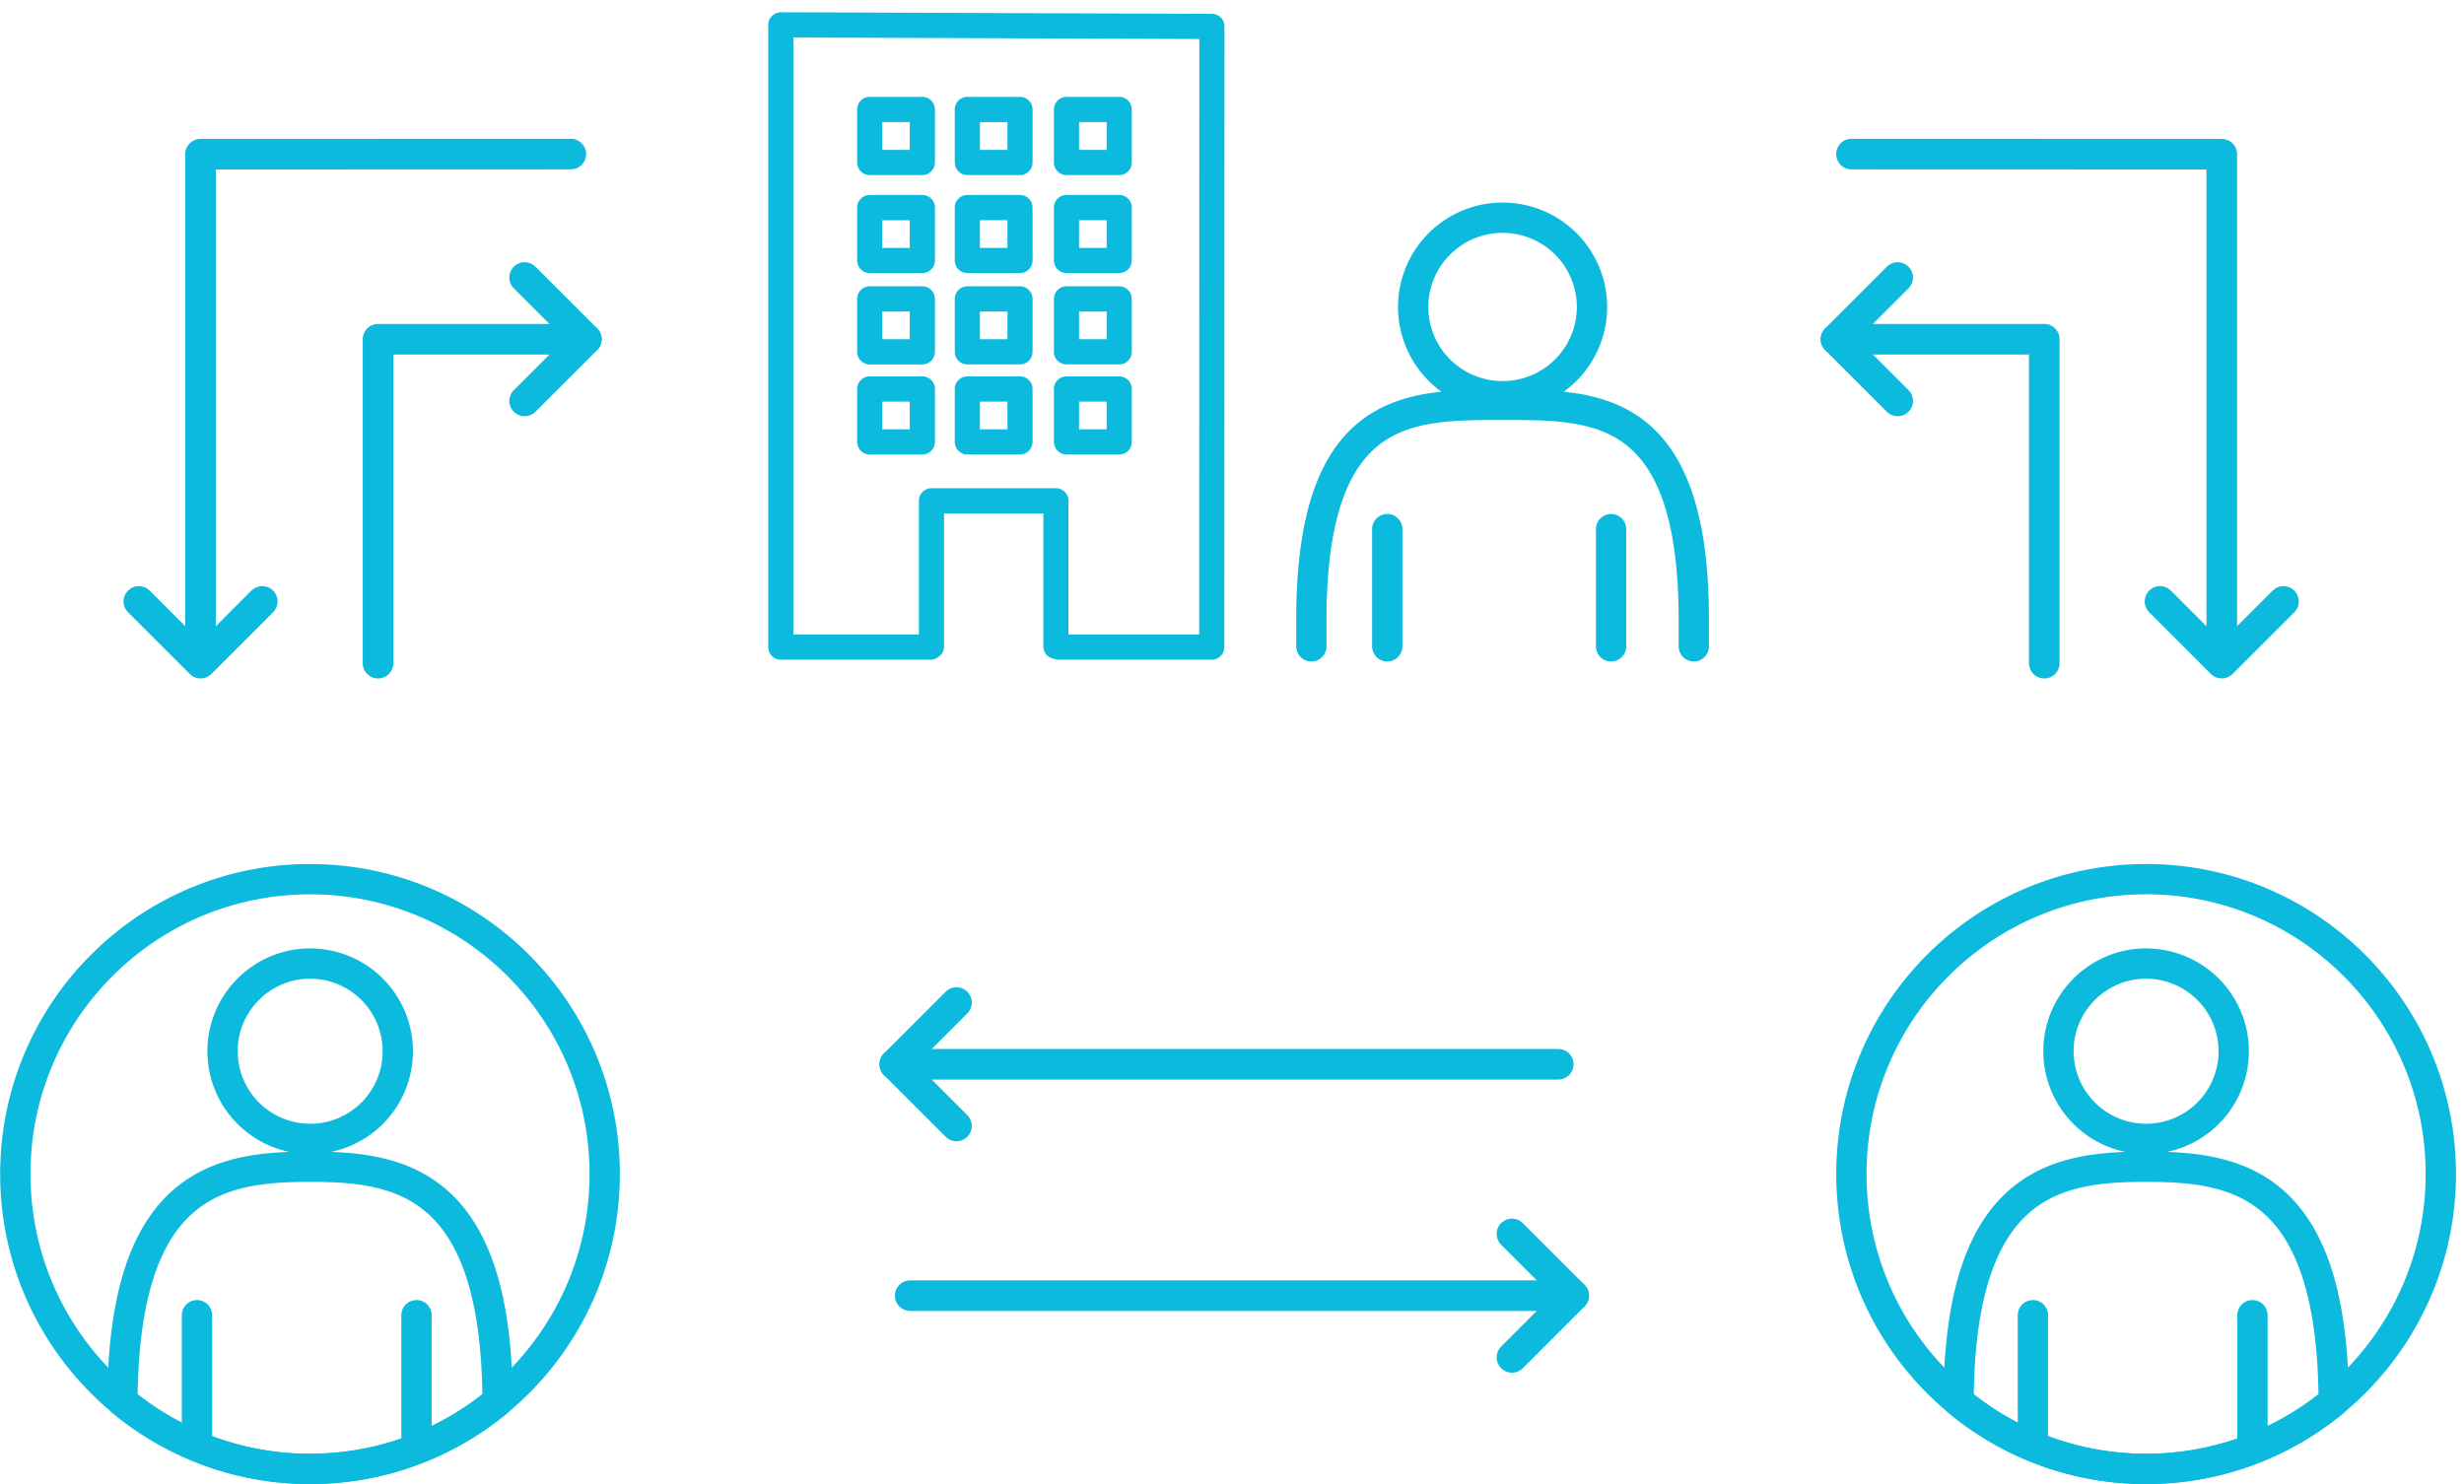
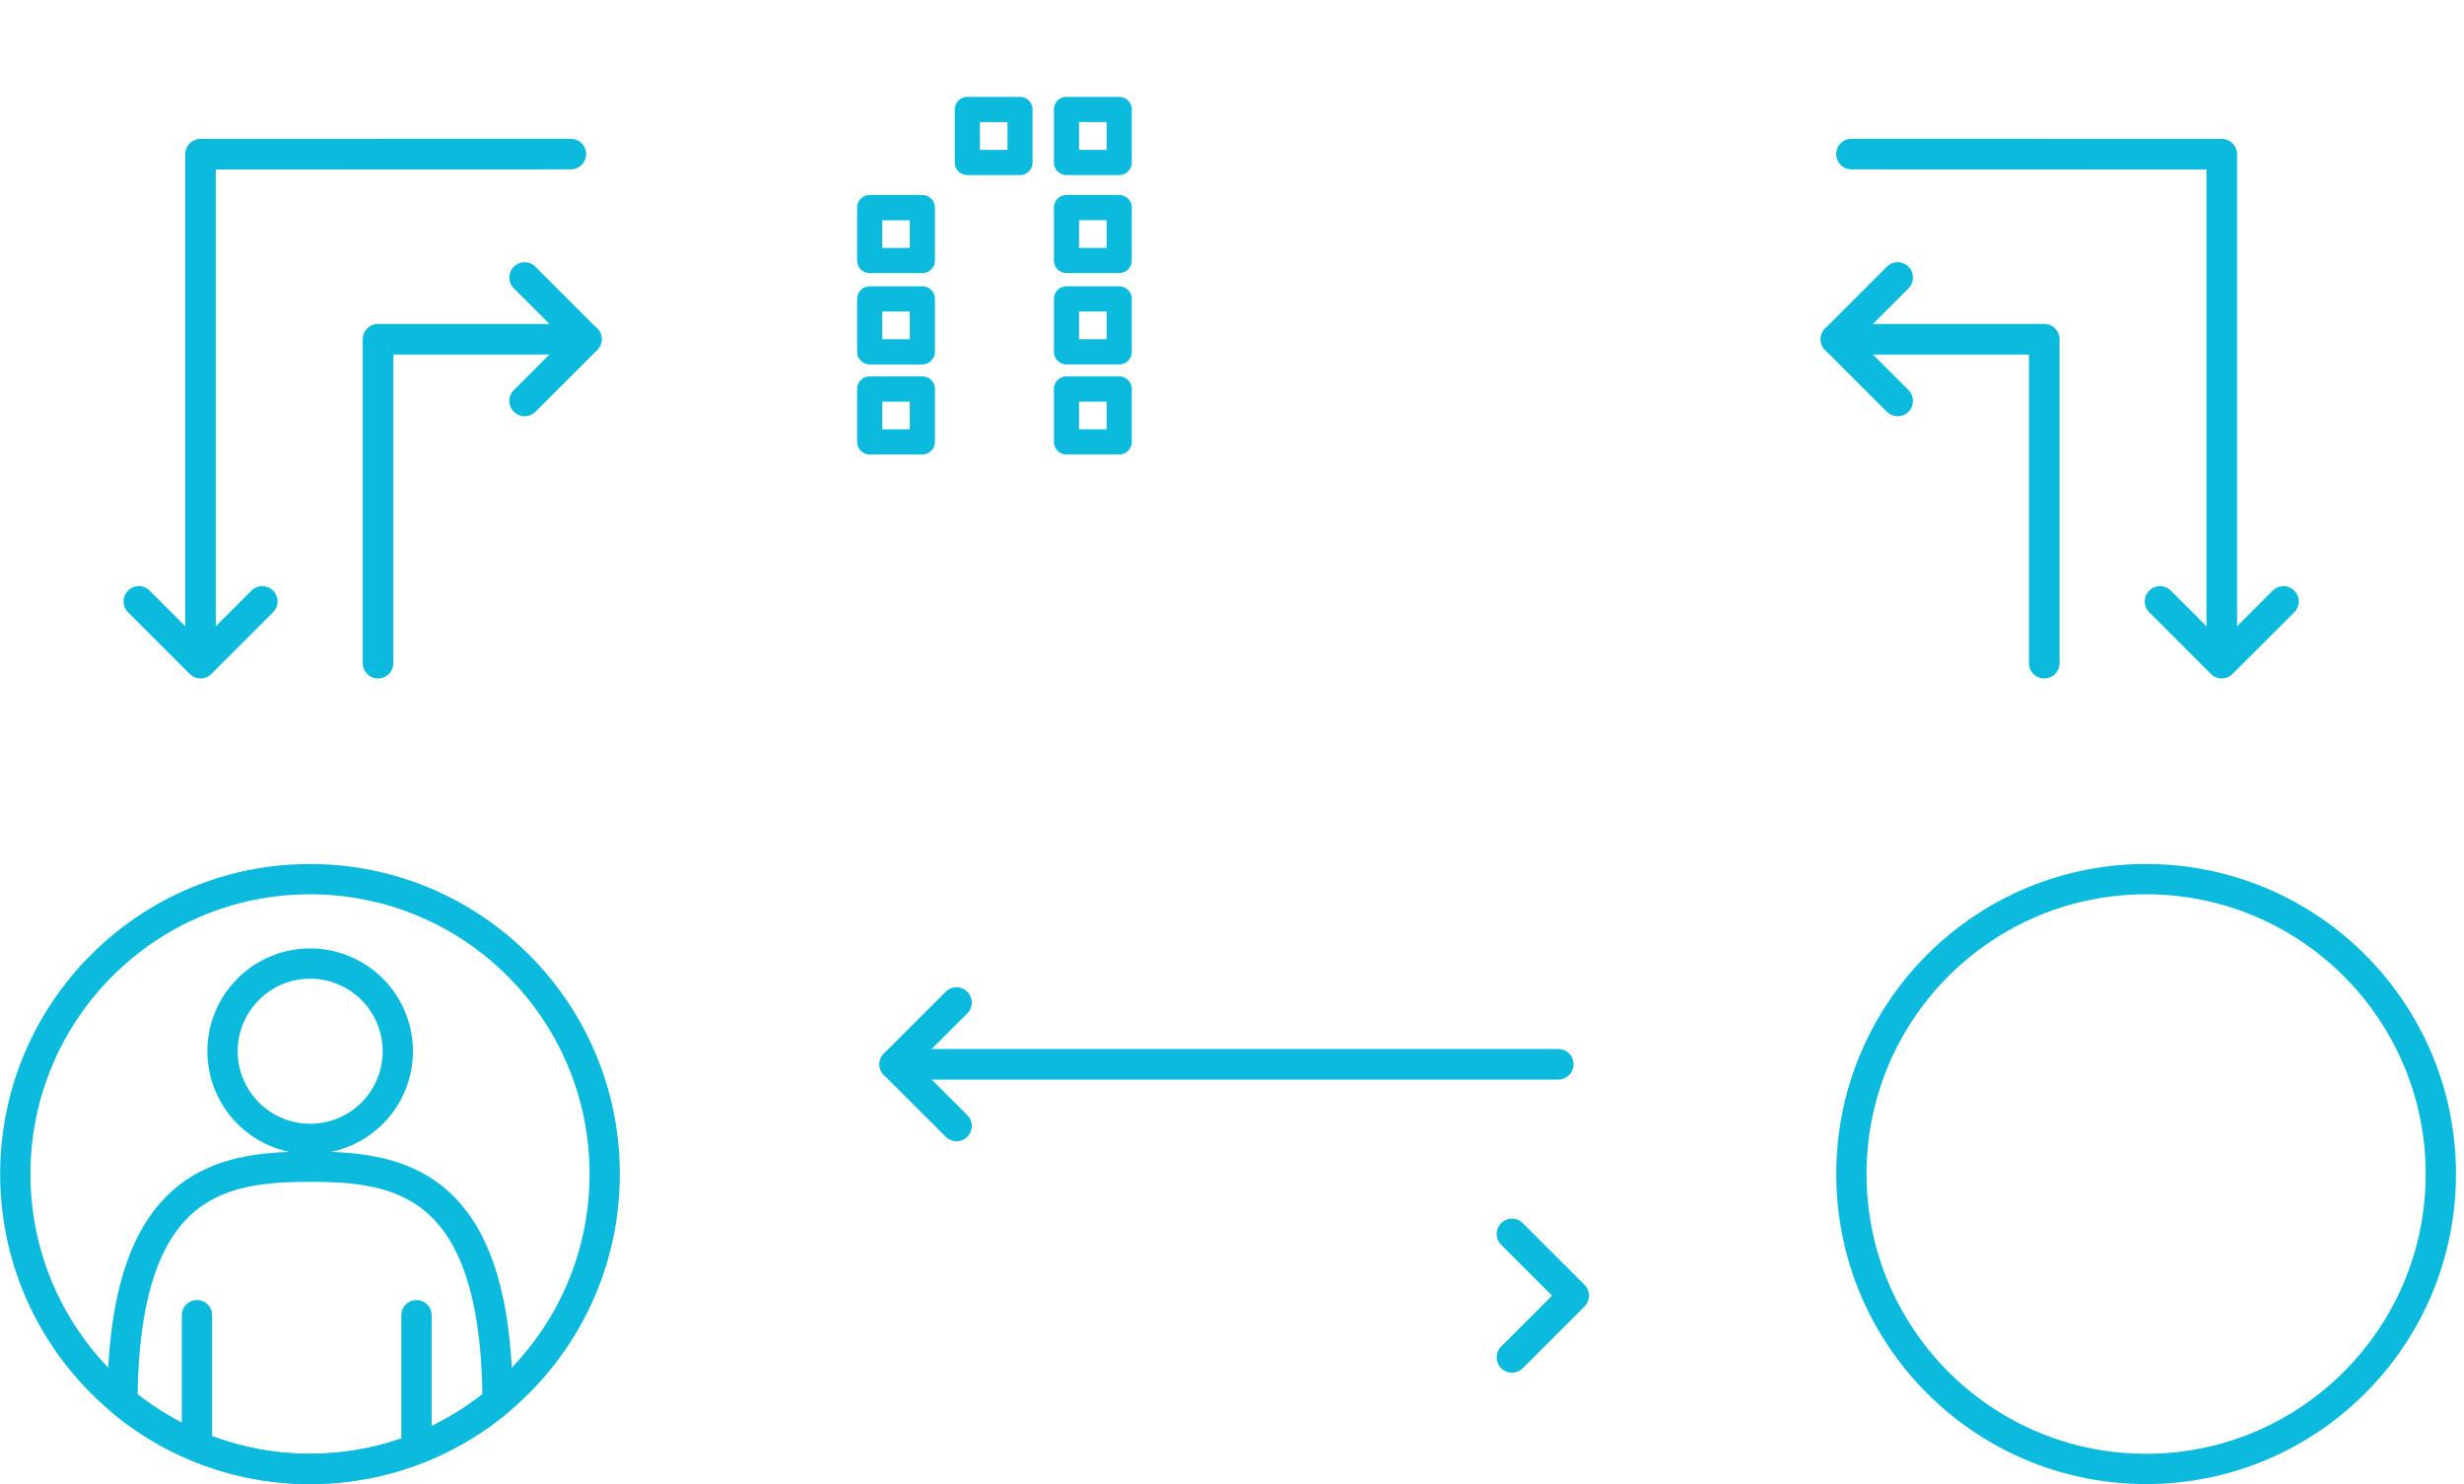
<svg xmlns="http://www.w3.org/2000/svg" width="161" height="97" fill="none">
  <path d="M20.256 96c10.635 0 19.256-8.629 19.256-19.272 0-10.643-8.621-19.271-19.256-19.271S1 66.085 1 76.728C1 87.372 9.621 96 20.256 96z" stroke="#0BBADC" stroke-width="1.98" stroke-linecap="round" stroke-linejoin="round" />
  <path d="M20.257 76.25c-5.838 0-12.196.948-12.257 15.346A19.17 19.17 0 0020.257 96c4.656 0 8.925-1.651 12.256-4.404-.06-14.398-6.408-15.346-12.256-15.346zm5.736-7.547a5.727 5.727 0 01-5.726 5.73 5.733 5.733 0 01-5.726-5.73c0-3.16 2.568-5.73 5.726-5.73a5.733 5.733 0 015.726 5.73zM12.87 85.955v8.473m14.344-8.473v8.473M140.229 96c10.635 0 19.256-8.629 19.256-19.272 0-10.643-8.621-19.271-19.256-19.271s-19.256 8.628-19.256 19.271c0 10.644 8.621 19.272 19.256 19.272z" stroke="#0BBADC" stroke-width="1.98" stroke-linecap="round" stroke-linejoin="round" />
-   <path d="M140.229 76.25c-5.838 0-12.195.948-12.256 15.346A19.168 19.168 0 00140.229 96c4.656 0 8.925-1.651 12.257-4.404-.061-14.398-6.409-15.346-12.257-15.346zm5.725-7.547a5.727 5.727 0 01-5.726 5.73 5.734 5.734 0 01-5.726-5.73c0-3.16 2.568-5.73 5.726-5.73a5.733 5.733 0 015.726 5.73zm-13.122 17.252v8.473m14.345-8.473v8.473" stroke="#0BBADC" stroke-width="1.98" stroke-linecap="round" stroke-linejoin="round" />
  <path d="M69.686 11.342h3.446a.723.723 0 00.721-.724V7.155a.723.723 0 00-.721-.724h-3.446a.723.723 0 00-.722.724v3.463c0 .397.322.724.722.724zm.721-3.463h2.003v2.018h-2.003V7.88zm-.721 9.868h3.446a.723.723 0 00.721-.724v-3.457a.723.723 0 00-.721-.724h-3.446a.723.723 0 00-.722.724v3.457c0 .398.322.724.722.724zm.721-3.454h2.003v2.01h-2.003v-2.01zm-.721 9.424h3.446a.723.723 0 00.721-.724v-3.457a.723.723 0 00-.721-.724h-3.446a.723.723 0 00-.722.724v3.457c0 .398.322.724.722.724zm.721-3.457h2.003v2.01h-2.003v-2.01zm-.721 9.343h3.446a.723.723 0 00.721-.724v-3.457a.723.723 0 00-.721-.724h-3.446a.723.723 0 00-.722.724v3.457c0 .397.322.724.722.724zm.721-3.454h2.003v2.009h-2.003v-2.01zm-7.2-14.807h3.44a.723.723 0 00.722-.724V7.155a.723.723 0 00-.722-.724h-3.44a.723.723 0 00-.721.724v3.463c0 .397.321.724.721.724zm.722-3.463h2v2.018h-2V7.88zm-7.101 9.868h3.44a.723.723 0 00.721-.724v-3.457a.723.723 0 00-.721-.724h-3.44a.723.723 0 00-.722.724v3.457c0 .398.322.724.722.724zm.718-3.454h2v2.01h-2v-2.01zm-.718 15.31h3.44a.723.723 0 00.721-.724v-3.457a.723.723 0 00-.721-.724h-3.44a.723.723 0 00-.722.724v3.457c0 .397.322.724.722.724zm.718-3.454h2v2.009h-2v-2.01zm-.718-2.432h3.44a.723.723 0 00.721-.724v-3.457a.723.723 0 00-.721-.724h-3.44a.723.723 0 00-.722.724v3.457c0 .398.322.724.722.724zm.718-3.457h2v2.01h-2v-2.01z" fill="#0BBADC" stroke="#0BBADC" stroke-width=".2" />
-   <path d="M79.09 1.002v.003L51.022.9h0-.007a.784.784 0 00-.505.211.727.727 0 00-.212.513v40.667c0 .397.32.724.72.724h9.787c.171 0 .326-.06.45-.16a.72.72 0 00.33-.608v-8.792h6.689v8.792c0 .375.286.685.652.72.08.03.164.045.253.045h10a.723.723 0 00.72-.724l.01-40.561a.725.725 0 00-.718-.724l-.101-.001zm-.633 40.565h-8.743V32.73a.723.723 0 00-.722-.724h-8.129a.723.723 0 00-.721.724v8.836H51.74V2.348l26.726.102-.01 39.117z" fill="#0BBADC" stroke="#0BBADC" stroke-width=".2" />
-   <path d="M56.828 11.342h3.44a.723.723 0 00.721-.724V7.155a.723.723 0 00-.721-.724h-3.44a.723.723 0 00-.722.724v3.463c0 .397.322.724.722.724zm.718-3.463h2v2.018h-2V7.88zm5.661 15.838h3.44a.723.723 0 00.722-.724v-3.457a.723.723 0 00-.722-.724h-3.44a.723.723 0 00-.721.724v3.457c0 .398.321.724.721.724zm.722-3.457h2v2.01h-2v-2.01zm-.722-2.513h3.44a.723.723 0 00.722-.724v-3.457a.723.723 0 00-.722-.724h-3.44a.723.723 0 00-.721.724v3.457c0 .398.321.724.721.724zm.722-3.454h2v2.01h-2v-2.01zm-.722 15.31h3.44a.723.723 0 00.722-.724v-3.457a.723.723 0 00-.722-.724h-3.44a.723.723 0 00-.721.724v3.457c0 .397.321.724.721.724zm.722-3.454h2v2.009h-2v-2.01z" fill="#0BBADC" stroke="#0BBADC" stroke-width=".2" />
-   <path d="M110.675 42.24v-1.917c-.055-14.03-6.541-13.863-12.495-13.863-5.954 0-12.439-.166-12.494 13.863v1.918m18.197-20.908a5.834 5.834 0 00-4.43-6.964 5.843 5.843 0 00-6.975 4.423 5.834 5.834 0 004.43 6.964 5.843 5.843 0 006.975-4.423zM90.644 34.58v7.66m14.626-7.66v7.66" stroke="#0BBADC" stroke-width="1.98" stroke-linecap="round" stroke-linejoin="round" />
  <path d="M101.817 69.555H58.466" stroke="#0BBADC" stroke-width="2" stroke-linecap="round" />
  <path d="M62.498 73.587l-4.032-4.033 4.032-4.032" stroke="#0BBADC" stroke-width="2" stroke-linecap="round" stroke-linejoin="round" />
-   <path d="M59.475 84.677h43.351" stroke="#0BBADC" stroke-width="2" stroke-linecap="round" />
  <path d="M98.793 80.644l4.033 4.033-4.033 4.033m34.781-45.368V22.17h-13.61" stroke="#0BBADC" stroke-width="2" stroke-linecap="round" stroke-linejoin="round" />
  <path d="M123.996 26.203l-4.032-4.032 4.032-4.033m-3.019-8.068l24.196.008v32.254" stroke="#0BBADC" stroke-width="2" stroke-linecap="round" stroke-linejoin="round" />
  <path d="M141.139 39.306l4.031 4.034 4.034-4.032M24.702 43.342V22.17h13.61" stroke="#0BBADC" stroke-width="2" stroke-linecap="round" stroke-linejoin="round" />
  <path d="M34.28 26.203l4.032-4.032-4.033-4.033m3.019-8.068l-24.196.008v32.254" stroke="#0BBADC" stroke-width="2" stroke-linecap="round" stroke-linejoin="round" />
  <path d="M17.137 39.306l-4.032 4.034-4.033-4.032" stroke="#0BBADC" stroke-width="2" stroke-linecap="round" stroke-linejoin="round" />
</svg>